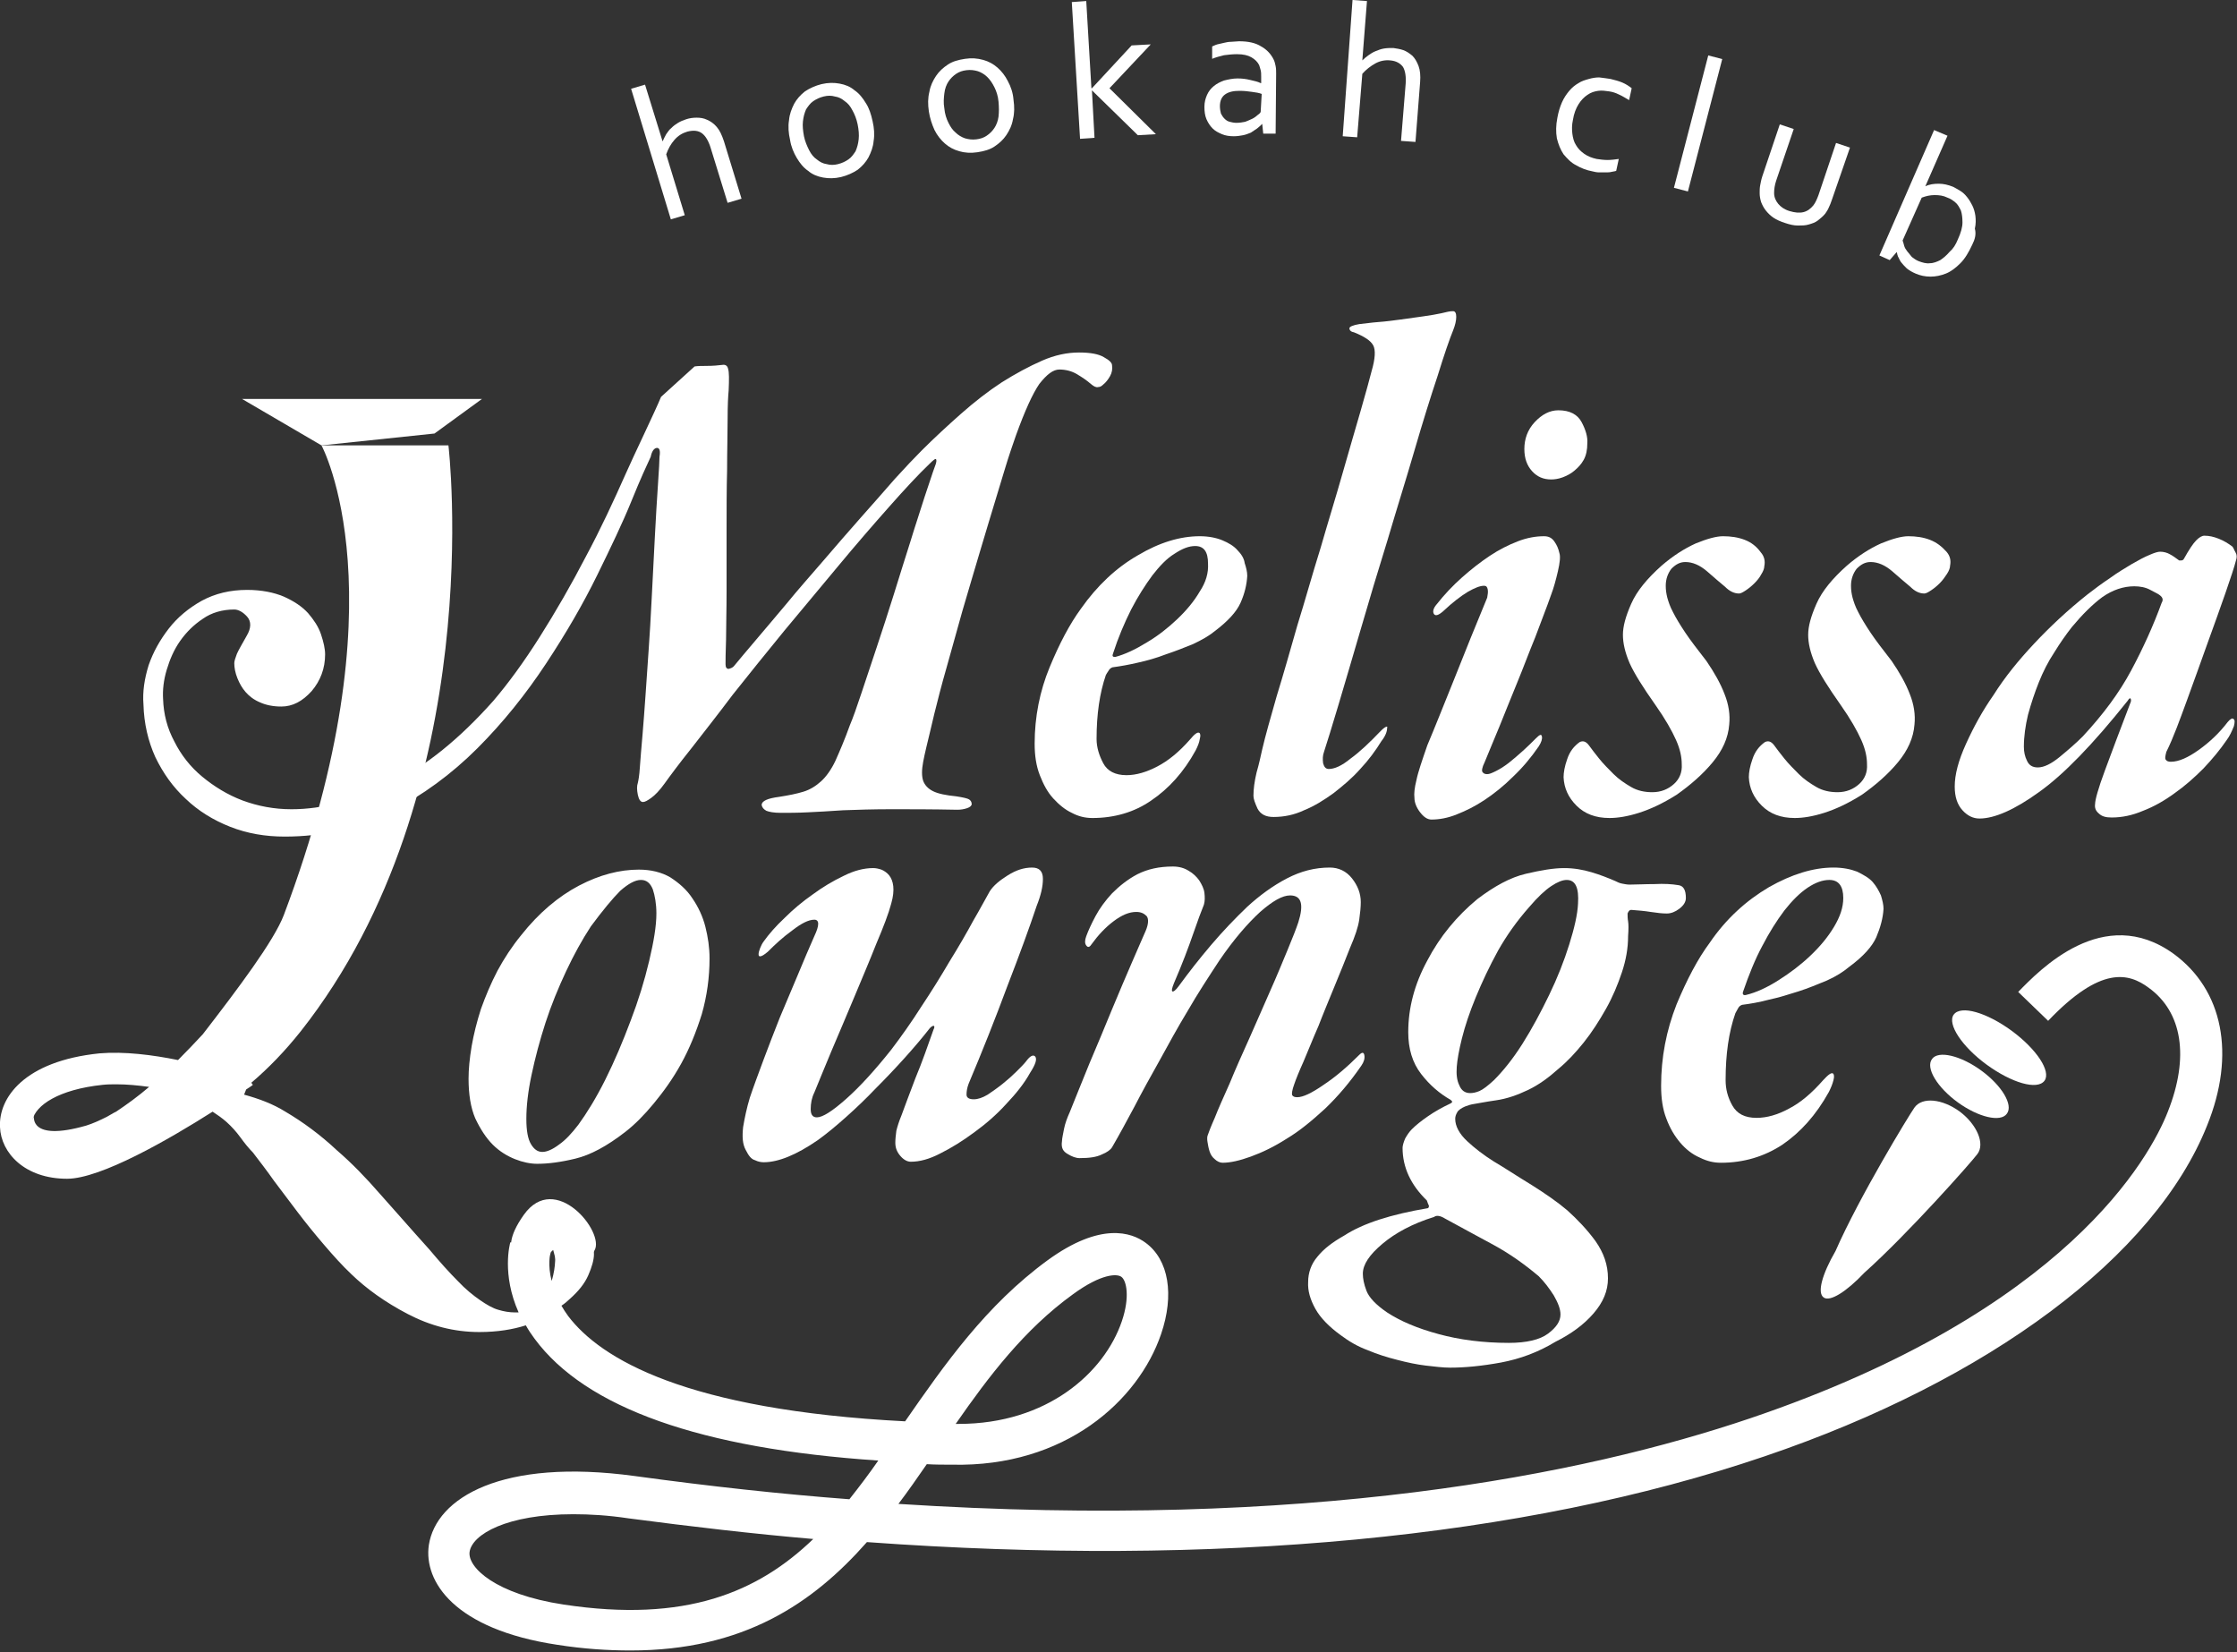
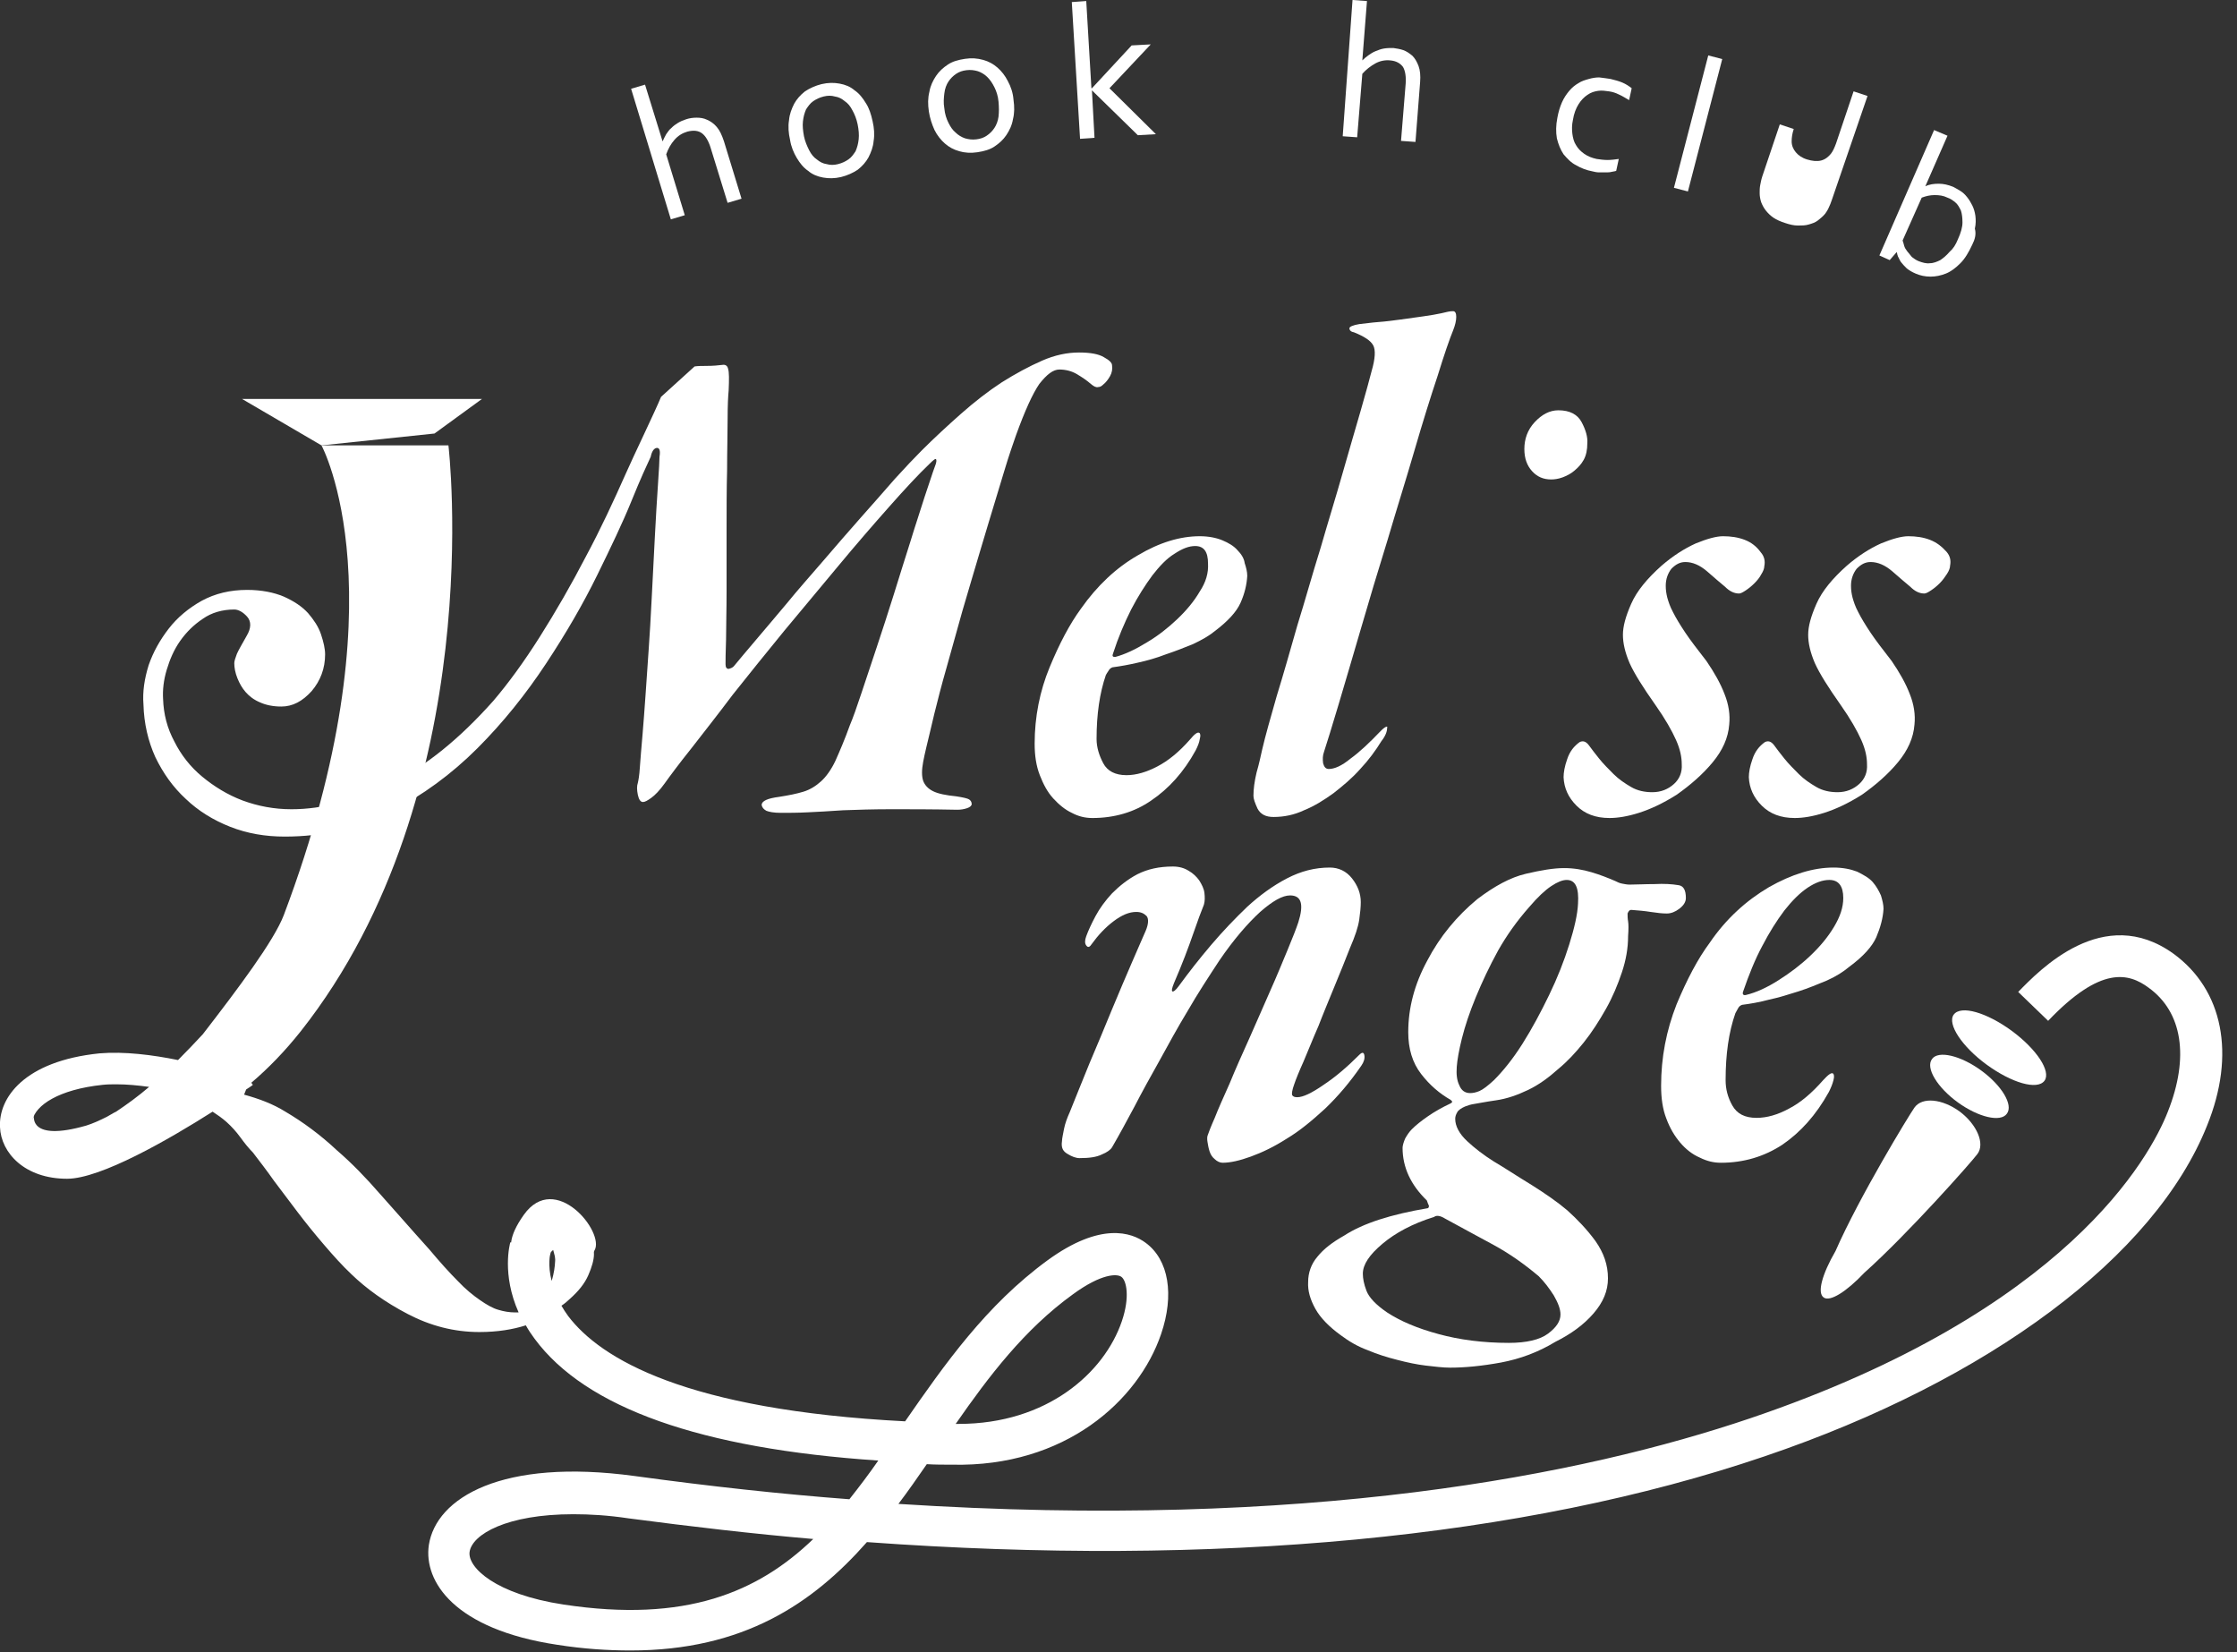
<svg xmlns="http://www.w3.org/2000/svg" id="Слой_1" x="0px" y="0px" viewBox="0 0 433.5 320.1" style="enable-background:new 0 0 433.5 320.1;" xml:space="preserve">
  <rect x="0" y="0" width="433.5" height="320.1" fill="#333333" stroke="none" />
  <style type="text/css"> .st0{fill:#FFFFFF;} </style>
  <g>
    <path class="st0" d="M128.4,27.4L128.4,27.4c0.2-0.5,0.5-1,0.7-1.4c0.3-0.4,0.6-0.9,1-1.2c0.4-0.4,0.8-0.7,1.3-1 c0.5-0.3,1-0.5,1.6-0.7c0.6-0.2,1.3-0.3,2-0.3c0.7,0,1.4,0.1,2,0.4c0.7,0.3,1.3,0.7,1.9,1.4c0.6,0.7,1,1.6,1.4,2.8l3.4,11.1 l-2.7,0.8l-3.3-10.7c-0.4-1.3-1-2.3-1.7-2.8c-0.7-0.5-1.6-0.6-2.8-0.3c-1,0.3-1.8,0.8-2.5,1.6c-0.7,0.8-1.2,1.7-1.6,2.8l3.6,11.8 l-2.7,0.8l-7.7-25.3l2.7-0.8L128.4,27.4z" />
    <path class="st0" d="M169.1,23.5c0.3,1.3,0.4,2.6,0.2,3.8c-0.1,1.2-0.5,2.2-1,3.2c-0.5,0.9-1.2,1.7-2.1,2.4c-0.9,0.6-2,1.1-3.2,1.4 c-1.3,0.3-2.4,0.3-3.5,0.1c-1.1-0.2-2.1-0.6-2.9-1.3c-0.9-0.6-1.6-1.5-2.2-2.5c-0.6-1-1.1-2.2-1.3-3.5c-0.3-1.3-0.4-2.6-0.2-3.8 c0.1-1.2,0.5-2.2,1-3.2c0.5-0.9,1.2-1.7,2.1-2.4c0.9-0.6,2-1.1,3.2-1.4c1.3-0.3,2.4-0.3,3.5-0.1c1.1,0.2,2.1,0.6,2.9,1.3 c0.9,0.6,1.6,1.5,2.2,2.5C168.4,20.9,168.8,22.1,169.1,23.5z M166.2,24.1c-0.2-1-0.6-2-1-2.7c-0.4-0.8-0.9-1.4-1.5-1.8 c-0.6-0.5-1.2-0.8-1.9-0.9c-0.7-0.2-1.4-0.2-2.2,0c-0.8,0.2-1.4,0.5-2,0.9c-0.6,0.4-1,1-1.4,1.6c-0.3,0.7-0.5,1.4-0.6,2.3 c-0.1,0.9,0,1.8,0.2,2.9c0.2,1,0.6,1.9,1,2.7c0.4,0.8,0.9,1.4,1.5,1.8c0.6,0.5,1.2,0.8,1.9,0.9c0.7,0.2,1.4,0.2,2.2,0 c0.8-0.2,1.4-0.5,2-0.9c0.6-0.4,1-1,1.4-1.6c0.3-0.7,0.5-1.4,0.6-2.3C166.5,26.1,166.4,25.1,166.2,24.1z" />
    <path class="st0" d="M196.4,19.3c0.2,1.4,0.2,2.6-0.1,3.8c-0.2,1.2-0.7,2.2-1.3,3.1c-0.6,0.9-1.4,1.6-2.3,2.2 c-0.9,0.6-2,0.9-3.3,1.1c-1.3,0.2-2.5,0.1-3.5-0.2c-1.1-0.3-2-0.8-2.8-1.5c-0.8-0.7-1.5-1.6-2-2.6c-0.5-1.1-0.9-2.3-1.1-3.6 c-0.2-1.4-0.2-2.6,0.1-3.8c0.2-1.2,0.7-2.2,1.3-3.1c0.6-0.9,1.4-1.6,2.3-2.2c0.9-0.6,2-0.9,3.3-1.1c1.3-0.2,2.4-0.1,3.5,0.2 c1.1,0.3,2,0.8,2.8,1.5c0.8,0.7,1.5,1.6,2,2.6C195.9,16.8,196.3,18,196.4,19.3z M193.5,19.7c-0.1-1.1-0.4-2-0.8-2.8 c-0.4-0.8-0.8-1.4-1.4-2c-0.5-0.5-1.2-0.9-1.8-1.1c-0.7-0.2-1.4-0.3-2.2-0.2c-0.8,0.1-1.4,0.3-2,0.7c-0.6,0.4-1.1,0.9-1.5,1.5 c-0.4,0.6-0.7,1.4-0.8,2.3c-0.1,0.9-0.2,1.8,0,2.9c0.1,1.1,0.4,2,0.8,2.8c0.4,0.8,0.8,1.4,1.4,1.9c0.5,0.5,1.2,0.9,1.8,1.1 c0.7,0.2,1.4,0.3,2.2,0.2c0.8-0.1,1.4-0.3,2-0.7c0.6-0.4,1.1-0.9,1.5-1.5c0.4-0.6,0.7-1.4,0.8-2.2 C193.6,21.7,193.6,20.8,193.5,19.7z" />
    <polygon class="st0" points="219.3,8.8 223,8.6 215,17.1 224,26 220.5,26.2 211.6,17.5 211.6,17.5 212.1,26.7 209.3,26.9 207.7,0.4 210.5,0.2 211.5,17.1 211.6,17.1 " />
-     <path class="st0" d="M244.6,24L244.6,24c-0.3,0.3-0.6,0.6-1,0.9c-0.4,0.3-0.8,0.5-1.2,0.8c-0.5,0.2-1,0.4-1.5,0.5 c-0.6,0.1-1.1,0.2-1.8,0.2c-0.8,0-1.6-0.1-2.3-0.4c-0.7-0.3-1.3-0.6-1.8-1.1c-0.5-0.5-0.9-1.1-1.2-1.8c-0.3-0.7-0.4-1.5-0.4-2.4 c0-0.9,0.2-1.6,0.5-2.3c0.3-0.7,0.8-1.3,1.3-1.7c0.6-0.5,1.2-0.8,2-1.1c0.8-0.2,1.7-0.4,2.6-0.4c0.9,0,1.7,0.1,2.5,0.3 c0.8,0.2,1.4,0.3,2,0.6l0.1,0l0-1.2c0-0.5,0-0.9-0.1-1.3c-0.1-0.4-0.2-0.7-0.3-1c-0.3-0.6-0.8-1.1-1.5-1.5 c-0.7-0.4-1.6-0.6-2.8-0.6c-0.9,0-1.7,0.1-2.5,0.2c-0.8,0.2-1.6,0.4-2.3,0.7l0-2.4c0.3-0.1,0.6-0.3,1-0.4c0.4-0.1,0.8-0.2,1.3-0.3 c0.4-0.1,0.9-0.2,1.4-0.2c0.5,0,1-0.1,1.5-0.1c1.8,0,3.2,0.3,4.3,1c1.1,0.6,1.9,1.5,2.4,2.5c0.2,0.4,0.3,0.8,0.4,1.3 c0.1,0.5,0.1,1,0.1,1.5l-0.1,11.6l-2.4,0L244.6,24z M244.5,18.2c-0.5-0.2-1.1-0.3-1.9-0.4c-0.7-0.1-1.5-0.2-2.4-0.2 c-1.2,0-2.1,0.2-2.8,0.7c-0.7,0.5-1,1.3-1,2.3c0,0.5,0.1,1,0.2,1.4c0.2,0.4,0.4,0.7,0.7,1c0.3,0.3,0.6,0.5,1,0.6 c0.4,0.1,0.8,0.2,1.3,0.2c0.6,0,1.2-0.1,1.7-0.2c0.5-0.2,1-0.4,1.4-0.6c0.4-0.2,0.8-0.5,1-0.7c0.3-0.2,0.5-0.4,0.6-0.6L244.5,18.2z " />
    <path class="st0" d="M264,11.7L264,11.7c0.4-0.4,0.8-0.7,1.2-1c0.4-0.3,0.9-0.6,1.4-0.8c0.5-0.2,1-0.4,1.6-0.5 c0.6-0.1,1.2-0.1,1.8-0.1c0.7,0.1,1.3,0.2,1.9,0.4c0.6,0.2,1.2,0.6,1.8,1.1c0.5,0.5,0.9,1.2,1.2,2c0.3,0.8,0.4,1.9,0.3,3.1 l-0.9,11.6l-2.8-0.2l0.9-11.1c0.1-1.4-0.1-2.5-0.5-3.2c-0.5-0.7-1.3-1.2-2.5-1.3c-1-0.1-2,0.1-2.9,0.6c-0.9,0.5-1.8,1.2-2.5,2 l-1,12.3l-2.8-0.2L262.1,0l2.8,0.2L264,11.7z" />
    <path class="st0" d="M312.1,15.3c0.8,0.2,1.6,0.4,2.3,0.7c0.7,0.3,1.3,0.7,1.8,1.1l-0.5,2.3c-0.7-0.4-1.3-0.8-2-1.1 c-0.6-0.3-1.2-0.5-1.9-0.6c-0.7-0.1-1.4-0.2-2.1-0.1c-0.7,0.1-1.4,0.3-2.1,0.8c-0.6,0.4-1.2,1-1.7,1.8c-0.5,0.8-0.9,1.8-1.1,3.1 c-0.2,0.9-0.2,1.8-0.1,2.6c0.1,0.8,0.3,1.6,0.7,2.2c0.4,0.7,0.9,1.2,1.6,1.7c0.7,0.5,1.5,0.8,2.4,1c0.7,0.1,1.4,0.2,2.1,0.2 c0.7,0,1.5-0.1,2.2-0.2l-0.5,2.3c-0.2,0.1-0.5,0.1-0.9,0.2c-0.4,0.1-0.7,0.1-1.1,0.1c-0.4,0-0.8,0-1.3,0s-0.9-0.1-1.3-0.2 c-1.1-0.2-2.2-0.6-3.2-1.2c-1-0.5-1.7-1.3-2.4-2.1c-0.6-0.9-1-1.9-1.3-3.1c-0.2-1.2-0.2-2.5,0.1-4c0.2-1.1,0.5-2.1,0.9-3 c0.4-0.9,0.9-1.6,1.4-2.2c0.5-0.6,1.1-1.1,1.8-1.5c0.6-0.4,1.3-0.6,2-0.8c0.7-0.2,1.4-0.3,2-0.3C310.8,15.1,311.4,15.2,312.1,15.3z " />
    <rect x="315.9" y="22.5" transform="matrix(0.251 -0.968 0.968 0.251 223.314 336.536)" class="st0" width="26.5" height="2.8" />
-     <path class="st0" d="M345.9,43.2c-0.9-0.3-1.6-0.6-2.2-1c-0.6-0.4-1.1-0.9-1.5-1.4c-0.4-0.5-0.7-1.1-0.9-1.6 c-0.2-0.6-0.3-1.2-0.3-1.8c0-0.5,0-1,0.1-1.5c0.1-0.5,0.2-1.1,0.4-1.7l3.4-10.1l2.7,0.9L344.2,35c-0.3,0.9-0.4,1.7-0.4,2.4 c0,0.8,0.3,1.5,0.8,2.1c0.5,0.6,1.2,1.1,2.2,1.4c1,0.3,1.9,0.4,2.7,0.2c0.8-0.2,1.4-0.7,1.9-1.3c0.4-0.5,0.7-1.2,1-2l3.4-10.1 l2.7,0.9L355,38.7c-0.2,0.6-0.4,1.1-0.6,1.5c-0.2,0.5-0.5,0.9-0.7,1.2c-0.4,0.5-0.9,0.9-1.4,1.3c-0.5,0.4-1.1,0.6-1.8,0.8 c-0.6,0.2-1.4,0.2-2.1,0.2C347.6,43.7,346.8,43.5,345.9,43.2z" />
+     <path class="st0" d="M345.9,43.2c-0.9-0.3-1.6-0.6-2.2-1c-0.6-0.4-1.1-0.9-1.5-1.4c-0.4-0.5-0.7-1.1-0.9-1.6 c-0.2-0.6-0.3-1.2-0.3-1.8c0-0.5,0-1,0.1-1.5c0.1-0.5,0.2-1.1,0.4-1.7l3.4-10.1l2.7,0.9c-0.3,0.9-0.4,1.7-0.4,2.4 c0,0.8,0.3,1.5,0.8,2.1c0.5,0.6,1.2,1.1,2.2,1.4c1,0.3,1.9,0.4,2.7,0.2c0.8-0.2,1.4-0.7,1.9-1.3c0.4-0.5,0.7-1.2,1-2l3.4-10.1 l2.7,0.9L355,38.7c-0.2,0.6-0.4,1.1-0.6,1.5c-0.2,0.5-0.5,0.9-0.7,1.2c-0.4,0.5-0.9,0.9-1.4,1.3c-0.5,0.4-1.1,0.6-1.8,0.8 c-0.6,0.2-1.4,0.2-2.1,0.2C347.6,43.7,346.8,43.5,345.9,43.2z" />
    <path class="st0" d="M382.2,47.4c-0.7,1.5-1.4,2.7-2.3,3.6c-0.9,0.9-1.8,1.6-2.8,2c-1,0.4-2,0.6-3,0.6c-1,0-2-0.2-2.9-0.6 c-0.7-0.3-1.2-0.6-1.7-1c-0.4-0.4-0.8-0.8-1.1-1.2c-0.3-0.4-0.4-0.8-0.6-1.1c-0.1-0.3-0.2-0.6-0.2-0.8l-0.1,0l-1.3,1.5l-2-0.9 l10.6-24.3l2.6,1.1l-4.3,9.8l0,0c0.8-0.4,1.7-0.5,2.6-0.5c0.9,0,1.8,0.2,2.8,0.6c0.4,0.2,0.9,0.5,1.4,0.8c0.5,0.3,0.9,0.7,1.3,1.2 c0.4,0.5,0.7,1,1,1.6c0.3,0.6,0.5,1.3,0.6,2c0.1,0.8,0.1,1.6-0.1,2.5C383,45.4,382.7,46.4,382.2,47.4z M379.4,46.4 c0.6-1.3,0.9-2.4,0.9-3.3c0-0.9-0.1-1.7-0.3-2.3c-0.3-0.6-0.6-1.2-1.1-1.6c-0.5-0.4-0.9-0.7-1.5-0.9c-0.8-0.4-1.6-0.5-2.5-0.5 c-0.9,0-1.7,0.2-2.5,0.5l-3.7,8.3c0.1,0.3,0.2,0.6,0.3,1c0.1,0.4,0.3,0.7,0.6,1.1c0.3,0.4,0.6,0.7,0.9,1.1c0.4,0.3,0.8,0.6,1.3,0.8 c0.8,0.3,1.5,0.5,2.2,0.4c0.7,0,1.4-0.3,2-0.6c0.6-0.4,1.2-0.9,1.8-1.6C378.5,48.2,379,47.4,379.4,46.4z" />
    <path class="st0" d="M102.5,244.8c0,0-7.1-0.8-1-9.4c6.1-8.6,15.8,3.4,13.7,6.9c-2.1,3.5-7.5,1.8-7.5,1.8l-0.5-1.9 c-1.6,1-0.7,5.2-0.7,5.2L102.5,244.8z" />
    <path class="st0" d="M267.6,141.6c-2.2,2.3-4.1,4.1-5.9,5.4c-1.7,1.4-3.1,2-4.2,2c-0.6,0-0.9-0.4-1.1-1.1c-0.1-0.8-0.1-1.5,0.2-2.3 c0.6-1.8,1.5-4.8,2.8-9.1c1.3-4.3,2.7-9.2,4.3-14.6c1.6-5.5,3.3-11.2,5.2-17.3c1.8-6.1,3.6-11.8,5.2-17.3 c1.6-5.5,3.1-10.3,4.5-14.5c1.3-4.2,2.3-7.1,3-8.8c0.4-1,0.6-1.9,0.6-2.6c0-0.7-0.2-1.1-0.6-1.1c-0.3,0-0.6,0-1,0.1 c-0.4,0.1-0.8,0.2-1.3,0.3c-0.9,0.2-2.1,0.4-3.5,0.6c-1.4,0.2-2.8,0.4-4.3,0.6c-1.5,0.2-3,0.4-4.4,0.5c-1.4,0.1-2.6,0.3-3.7,0.4 c-1.2,0.2-1.9,0.5-1.9,0.8c0,0.4,0.3,0.7,0.9,0.8c2,0.8,3.2,1.6,3.7,2.5c0.5,0.9,0.4,2.6-0.3,5c-0.4,1.6-1.1,4.1-2.1,7.6 c-1,3.5-2.2,7.5-3.5,12.1c-1.3,4.6-2.8,9.4-4.3,14.6c-1.6,5.1-3,10.2-4.5,15c-1.4,4.9-2.7,9.5-4,13.7c-1.2,4.2-2.2,7.7-2.8,10.3 c-0.3,1.3-0.6,2.8-1.1,4.5c-0.4,1.7-0.6,3.2-0.6,4.5c0,0.6,0.3,1.4,0.8,2.5c0.6,1.1,1.6,1.6,3.1,1.6c2,0,4-0.4,5.9-1.3 c2-0.8,3.9-2,5.7-3.3c1.8-1.4,3.6-2.9,5.2-4.7c1.6-1.7,3-3.6,4.1-5.4c0.8-1,1.1-1.9,1.1-2.5C269,140.6,268.5,140.7,267.6,141.6z" />
    <path class="st0" d="M239.8,106.6c-0.7-0.8-1.7-1.4-2.9-1.9s-2.7-0.8-4.4-0.8c-3.8,0-7.8,1.2-12,3.7c-4.2,2.4-7.9,5.9-11,10.3 c-2.2,3-4.2,6.8-6.1,11.4c-1.9,4.6-2.9,9.6-2.9,14.8c0,2.3,0.3,4.3,1,6.1c0.7,1.8,1.5,3.3,2.6,4.5c1.1,1.2,2.3,2.2,3.6,2.8 c1.3,0.7,2.6,1,4,1c4.2,0,8.1-1.1,11.4-3.4c3.4-2.3,6.3-5.5,8.6-9.7c0.4-0.8,0.7-1.5,0.8-2.2c0.2-0.7,0.1-1.1-0.1-1.2 c-0.3-0.2-0.9,0.2-1.8,1.3c-2.1,2.4-4.2,4.1-6.3,5.2c-2.1,1.1-4.1,1.7-6,1.7c-2.2,0-3.7-0.8-4.5-2.3c-0.8-1.5-1.3-3.1-1.3-4.7 c0-4.8,0.6-8.9,1.8-12.4c0.1-0.2,0.3-0.5,0.5-0.8c0.2-0.4,0.5-0.6,0.8-0.7c1.5-0.2,3.2-0.5,4.9-0.9c1.8-0.4,3.6-0.9,5.4-1.6 c1.8-0.6,3.6-1.3,5.3-2c1.7-0.8,3.1-1.6,4.2-2.5c2.5-1.9,4.2-3.7,5-5.5c0.8-1.8,1.2-3.5,1.3-5.2c0-0.8-0.2-1.6-0.5-2.5 C241.1,108.2,240.5,107.3,239.8,106.6z M232.5,114.6c-1.1,1.9-2.6,3.7-4.4,5.4c-1.8,1.7-3.7,3.2-5.9,4.5c-2.1,1.3-4.2,2.3-6.1,2.8 c-0.5,0-0.6-0.2-0.4-0.7c1-3.1,2.2-5.9,3.5-8.5c1.3-2.5,2.7-4.7,4.1-6.6c1.4-1.8,2.8-3.3,4.3-4.2c1.5-1,2.8-1.5,4-1.5 c1.7,0,2.5,1.1,2.5,3.4C234.2,111,233.7,112.8,232.5,114.6z" />
    <path class="st0" d="M205.3,71.6c1.2,0,2.4,0.3,3.4,0.9c1,0.6,1.9,1.2,2.7,1.9c0.6,0.5,1,0.7,1.4,0.6c0.4,0,0.7-0.2,1-0.5 c0.5-0.4,0.9-0.9,1.3-1.6c0.4-0.7,0.5-1.4,0.4-2.1c0-0.5-0.5-1-1.6-1.6c-1-0.6-2.6-0.9-4.8-0.9c-2.3,0-4.7,0.5-7.2,1.6 c-2.5,1.1-5.1,2.5-7.8,4.2c-2.6,1.7-5.3,3.8-7.9,6.1c-2.6,2.3-5.2,4.7-7.6,7.1c-1.4,1.4-3.1,3.2-5.2,5.5c-2,2.3-4.2,4.8-6.6,7.5 c-2.4,2.7-4.8,5.5-7.3,8.4c-2.5,2.9-4.9,5.6-7.1,8.3c-2.2,2.6-4.2,5-6,7.1c-1.8,2.1-3.2,3.8-4.2,5c-0.3,0.3-0.6,0.4-1,0.5 c-0.4,0-0.6-0.3-0.6-0.9c0-0.6,0-2.2,0.1-4.8c0-2.6,0.1-5.7,0.1-9.3v-11.7c0-4.1,0-8.1,0.1-11.8c0-3.7,0.1-7,0.1-9.8 c0-2.8,0.1-4.6,0.2-5.6c0.1-2.2,0.1-3.6-0.1-4.2c-0.1-0.6-0.5-0.9-1.1-0.8c-0.8,0.1-1.8,0.2-3.3,0.2c-0.7,0-1.4,0-2.1,0.1l-6.5,5.9 c-1.1,2.7-5.4,11.6-6.8,14.8c-2.4,5.4-4.9,10.8-7.8,16.2c-2.8,5.4-5.8,10.6-8.9,15.5c-3.1,4.9-6.1,9-9,12.4 c-6.5,7.3-13.1,12.7-19.9,16c-6.8,3.3-13.2,5-19.2,5c-3.4,0-6.5-0.6-9.5-1.7c-2.9-1.1-5.5-2.7-7.8-4.6c-2.3-1.9-4.1-4.2-5.4-6.8 c-1.4-2.6-2.1-5.3-2.2-8.3c-0.1-1.7,0.1-3.6,0.7-5.6c0.6-2,1.4-3.9,2.6-5.6c1.2-1.7,2.6-3.1,4.4-4.3c1.7-1.2,3.8-1.8,6.1-1.8 c0.8,0,1.7,0.5,2.5,1.4c0.8,0.9,0.8,2.2-0.1,3.7c-0.9,1.6-1.6,2.8-1.9,3.5c-0.3,0.8-0.5,1.4-0.5,1.8c0,0.9,0.2,1.9,0.6,2.9 c0.4,1,0.9,1.9,1.6,2.7c0.7,0.8,1.6,1.5,2.8,2c1.1,0.5,2.5,0.8,4.1,0.8c2.2,0,4.1-1,5.9-3c1.7-2,2.6-4.4,2.6-7.1 c0-1.1-0.3-2.4-0.8-3.9c-0.5-1.5-1.4-2.8-2.5-4.1c-1.2-1.3-2.7-2.3-4.7-3.2c-1.9-0.8-4.3-1.3-7.1-1.3c-3.3,0-6.2,0.7-8.8,2.1 c-2.5,1.4-4.7,3.2-6.4,5.4c-1.7,2.2-3,4.5-3.9,7.1c-0.8,2.6-1.2,5.1-1,7.6c0.1,3.7,0.9,7.1,2.3,10.2c1.5,3.1,3.4,5.8,5.9,8.1 c2.4,2.3,5.3,4.1,8.6,5.4c3.3,1.3,6.8,1.9,10.6,1.9c7.4,0,14.3-1.6,20.5-4.8c6.2-3.2,11.8-7.3,16.8-12.3c5-5,9.4-10.5,13.3-16.4 c3.9-5.9,7.2-11.6,9.9-17.1c2.7-5.5,5-10.3,6.7-14.5c1.7-4.2,3-7,3.7-8.5c0.2-1,0.6-1.6,1.1-1.7c0.6-0.1,0.8,0.5,0.6,1.7 c0,0.7-0.1,2.4-0.3,5.4c-0.2,2.9-0.4,6.3-0.6,10.1c-0.2,3.8-0.4,7.7-0.6,11.7c-0.2,4-0.4,7.4-0.6,10.2c-0.2,2.9-0.4,5.8-0.6,8.7 c-0.2,2.9-0.4,5.5-0.6,7.9c-0.2,2.4-0.4,4.5-0.5,6.1c-0.1,1.7-0.3,2.7-0.4,3.1c-0.2,0.6-0.2,1.3,0,2.3c0.2,0.9,0.5,1.4,1,1.4 c0.4,0,0.9-0.3,1.6-0.8c0.7-0.5,1.6-1.4,2.6-2.8c1-1.4,2.7-3.7,5.1-6.7c2.4-3.1,5.1-6.5,8.1-10.5c3.1-3.9,6.4-8,10-12.4 c3.6-4.3,7.1-8.5,10.5-12.6c3.4-4.1,6.7-7.9,9.8-11.4c3.1-3.5,5.7-6.3,7.8-8.3c0.8-0.8,1.2-1.1,1.3-0.9c0.1,0.1,0.1,0.6-0.2,1.3 c-0.5,1.3-1.1,3.3-2,5.9c-0.8,2.6-1.8,5.5-2.8,8.8c-1,3.2-2.1,6.6-3.2,10.2c-1.1,3.5-2.2,6.9-3.3,10.2c-1.1,3.3-2.1,6.3-3,9 c-0.9,2.7-1.6,4.7-2.2,6.1c-1,2.8-2,5.1-2.8,6.9c-0.8,1.7-1.8,3.1-2.8,4c-1,0.9-2.1,1.6-3.4,2c-1.3,0.4-2.8,0.7-4.7,1 c-2.3,0.3-3.4,0.8-3.4,1.6c0.1,0.5,0.4,0.8,0.9,1.1c0.5,0.2,1.4,0.4,2.8,0.4c1.5,0,3.2,0,5.2-0.1c1.9-0.1,4.2-0.2,6.9-0.4 c2.7-0.1,5.8-0.2,9.4-0.2c3.6,0,7.8,0,12.7,0.1c0.7,0,1.3-0.1,1.9-0.3c0.6-0.2,0.9-0.5,0.9-0.8c0-0.4-0.2-0.7-0.5-0.9 c-0.3-0.2-1.2-0.4-2.5-0.6c-2-0.2-3.5-0.5-4.5-1c-1-0.5-1.6-1.2-1.9-2c-0.3-0.9-0.3-2.1,0-3.7c0.3-1.6,0.8-3.6,1.4-6.1 c0.4-1.8,1-4.2,1.8-7.3c0.8-3.1,1.8-6.4,2.8-10.1c1-3.7,2.1-7.5,3.3-11.5c1.2-4,2.3-7.8,3.4-11.4c1.1-3.6,2.1-6.9,3-9.9 c0.9-3,1.7-5.3,2.3-7c1.7-4.7,3.2-8,4.5-9.9C202.9,72.5,204.1,71.6,205.3,71.6z" />
    <path class="st0" d="M306.9,89.1c0.5-0.9,0.7-2,0.7-3.2c0.1-1.2-0.3-2.6-1.1-4.1c-0.8-1.5-2.3-2.3-4.5-2.3c-1.7,0-3.2,0.8-4.6,2.3 c-1.4,1.5-2,3.3-2,5.2c0,1.8,0.5,3.2,1.5,4.3s2.2,1.6,3.7,1.6c0.6,0,1.4-0.1,2.2-0.4c0.8-0.3,1.6-0.7,2.3-1.3S306.4,90,306.9,89.1z " />
-     <path class="st0" d="M423.8,135.7c1.4-3.8,2.7-7.5,4-11.1c1.3-3.6,2.5-6.9,3.5-9.8c1-2.9,1.7-5,2-6.2c0.2-0.6,0.2-1.1-0.1-1.6 s-0.4-0.9-0.6-1.1c-0.8-0.6-1.6-1.1-2.6-1.5c-1-0.4-1.9-0.6-2.8-0.6c-0.5,0-1,0.3-1.6,0.9c-0.6,0.6-1.4,1.8-2.4,3.6 c-0.1,0.2-0.3,0.3-0.6,0.3h-0.3c-0.7-0.5-1.2-0.9-1.8-1.2c-0.5-0.3-1.2-0.5-1.9-0.5c-0.4,0-1.1,0.2-2,0.6c-1,0.4-2.1,1-3.5,1.8 c-1.3,0.8-2.7,1.6-4.2,2.7c-1.5,1-3,2.1-4.4,3.2c-3.9,3.1-7.3,6.3-10.3,9.5c-3,3.2-5.7,6.5-7.9,10c-2.1,3-3.8,6.1-5.3,9.4 c-1.5,3.3-2.2,6-2.2,8.3c0,2,0.5,3.5,1.5,4.6c1,1.1,2.1,1.6,3.3,1.6c2.9,0,6.8-1.7,11.5-5.1c4.8-3.4,10.5-9.3,17.2-17.7 c0.3-0.5,0.5-0.6,0.6-0.4c0.1,0.2,0.1,0.5-0.1,0.9c-2,5.2-3.6,9.5-4.9,13c-1.3,3.5-1.9,5.7-1.9,6.5c-0.1,0.7,0.1,1.3,0.7,1.8 c0.6,0.6,1.4,0.8,2.5,0.8c2,0,4-0.4,6.1-1.3c2.1-0.8,4.2-2,6.1-3.4c2-1.4,3.8-3,5.6-4.8c1.7-1.8,3.2-3.6,4.5-5.5 c0.6-0.8,1-1.7,1.4-2.7c0.2-0.8,0.2-1.2-0.1-1.4c-0.2-0.2-0.6,0-1.1,0.6c-1.6,2.1-3.5,3.9-5.6,5.4c-2.1,1.5-3.9,2.3-5.4,2.3 c-0.5,0-0.8-0.1-1-0.4c-0.2-0.2-0.1-0.7,0.1-1.5C421.2,142.9,422.4,139.5,423.8,135.7z M418.9,116.8c-1.6,4.4-3.6,8.8-5.9,13.1 c-2.3,4.3-5.4,8.5-9.4,12.8c-1.3,1.3-2.8,2.6-4.5,4c-1.6,1.3-3,2-4.2,2c-1,0-1.7-0.4-2.1-1.3c-0.4-0.8-0.6-1.7-0.6-2.7 c0-2,0.3-4.1,0.8-6.2c0.6-2.2,1.3-4.3,2.1-6.3c0.8-2,1.8-4,3-5.8c1.1-1.8,2.3-3.5,3.4-4.9c2-2.4,4-4.4,5.9-5.8 c2-1.4,4.1-2.1,6.2-2.1c1.1,0,2.2,0.2,3.1,0.7c0.9,0.5,1.6,0.8,1.8,1C419.2,115.8,419.2,116.3,418.9,116.8z" />
    <path class="st0" d="M374,104.6c-1.3-0.5-2.7-0.7-4.2-0.7c-1.3,0-3.1,0.5-5.3,1.4c-2.2,1-4.4,2.4-6.6,4.3c-2.8,2.5-4.8,4.9-5.9,7.4 c-1.1,2.5-1.6,4.4-1.6,6c0,1.6,0.4,3.4,1.3,5.5c0.9,2,2.6,4.7,5,8.1c1.9,2.7,3.2,5,4,6.8c0.8,1.8,1.1,3.3,1.1,4.7 c0.1,1.5-0.4,2.8-1.5,3.8c-1.1,1-2.5,1.6-4.2,1.6c-1.5,0-2.9-0.3-4.1-1c-1.2-0.7-2.4-1.5-3.4-2.5c-1-1-2-2-2.8-3 c-0.8-1-1.5-1.9-2-2.6c-0.6-0.8-1.2-0.9-1.8-0.6c-1.1,0.8-1.9,1.8-2.4,3.3c-0.5,1.4-0.7,2.6-0.7,3.5c0.1,2.1,0.9,3.9,2.5,5.5 c1.6,1.6,3.7,2.4,6.4,2.4c1.6,0,3.5-0.3,5.7-1c2.2-0.7,4.6-1.8,7.3-3.5c2.7-1.9,5.1-4,7-6.3c1.9-2.3,3-4.7,3.2-7.3 c0.2-1.9-0.1-3.9-0.9-5.9c-0.8-2.1-2-4.2-3.5-6.4c-1.7-2.2-3.1-4-4.1-5.5c-1-1.5-1.8-2.8-2.4-4c-0.6-1.1-0.9-2.1-1.1-2.8 c-0.2-0.8-0.3-1.5-0.3-2.3c0-1.3,0.4-2.4,1.1-3.3c0.8-0.8,1.6-1.3,2.7-1.3c1.4,0,2.8,0.6,4.2,1.8c1.4,1.2,2.5,2.2,3.5,3 c0.8,0.8,1.7,1.3,2.7,1.3c0.3,0,0.7-0.2,1.3-0.6c0.6-0.4,1.1-0.8,1.7-1.4c0.6-0.6,1-1.2,1.4-1.8c0.4-0.6,0.6-1.2,0.6-1.6 c0.2-1,0-1.9-0.7-2.7C376.3,105.9,375.3,105.1,374,104.6z" />
    <path class="st0" d="M341.3,111.3c0.4-0.6,0.6-1.2,0.6-1.6c0.2-1,0-1.9-0.7-2.7c-0.8-1.1-1.8-1.9-3.1-2.4c-1.3-0.5-2.7-0.7-4.2-0.7 c-1.3,0-3.1,0.5-5.3,1.4c-2.2,1-4.4,2.4-6.6,4.3c-2.8,2.5-4.8,4.9-5.9,7.4c-1.1,2.5-1.6,4.4-1.6,6c0,1.6,0.4,3.4,1.3,5.5 c0.9,2,2.6,4.7,5,8.1c1.9,2.7,3.2,5,4,6.8c0.8,1.8,1.1,3.3,1.1,4.7c0.1,1.5-0.4,2.8-1.5,3.8c-1.1,1-2.5,1.6-4.2,1.6 c-1.5,0-2.9-0.3-4.1-1c-1.2-0.7-2.4-1.5-3.4-2.5s-2-2-2.8-3c-0.8-1-1.5-1.9-2-2.6c-0.6-0.8-1.2-0.9-1.8-0.6 c-1.1,0.8-1.9,1.8-2.4,3.3c-0.5,1.4-0.7,2.6-0.7,3.5c0.1,2.1,0.9,3.9,2.5,5.5c1.6,1.6,3.7,2.4,6.4,2.4c1.6,0,3.5-0.3,5.7-1 c2.2-0.7,4.6-1.8,7.3-3.5c2.7-1.9,5.1-4,7-6.3c1.9-2.3,3-4.7,3.2-7.3c0.2-1.9-0.1-3.9-0.9-5.9c-0.8-2.1-2-4.2-3.5-6.4 c-1.7-2.2-3.1-4-4.1-5.5c-1-1.5-1.8-2.8-2.4-4c-0.6-1.1-0.9-2.1-1.1-2.8c-0.2-0.8-0.3-1.5-0.3-2.3c0-1.3,0.4-2.4,1.1-3.3 c0.8-0.8,1.6-1.3,2.7-1.3c1.4,0,2.8,0.6,4.2,1.8c1.4,1.2,2.5,2.2,3.5,3c0.8,0.8,1.7,1.3,2.7,1.3c0.3,0,0.7-0.2,1.3-0.6 c0.6-0.4,1.1-0.8,1.7-1.4C340.5,112.5,341,111.9,341.3,111.3z" />
-     <path class="st0" d="M301.2,104.9c-0.5-0.7-1.1-1-2-1c-1.6,0-3.3,0.3-5.1,1c-1.8,0.7-3.6,1.6-5.4,2.8c-1.8,1.2-3.6,2.6-5.4,4.2 c-1.8,1.6-3.4,3.3-4.9,5.2c-0.7,0.8-0.8,1.5-0.5,1.9c0.3,0.4,0.9,0.2,1.8-0.6c1.8-1.7,3.4-2.9,4.7-3.7c1.4-0.8,2.4-1.2,3.2-1.2 c0.4,0,0.6,0.2,0.7,0.7c0.1,0.5,0,1-0.1,1.6c-2.2,5.3-4.3,10.5-6.4,15.8c-2.1,5.2-3.8,9.5-5.2,12.8c-1,2.9-1.8,5.2-2.1,6.7 c-0.4,1.6-0.5,2.7-0.4,3.5c0,0.9,0.4,1.9,1.1,2.8c0.7,0.9,1.4,1.4,2.2,1.4c1.5,0,3.2-0.3,4.9-1c1.8-0.7,3.6-1.6,5.4-2.8 c1.8-1.2,3.7-2.7,5.5-4.5c1.8-1.7,3.5-3.7,5-5.9c0.5-0.8,0.7-1.4,0.6-1.9c-0.1-0.5-0.4-0.4-1.2,0.4c-0.8,0.8-1.6,1.6-2.5,2.4 c-0.9,0.8-1.8,1.6-2.7,2.3c-0.9,0.7-1.7,1.2-2.5,1.6c-0.8,0.4-1.3,0.6-1.7,0.6c-0.4,0-0.7-0.1-0.9-0.4c-0.2-0.2-0.1-0.9,0.4-1.9 c0.8-2,1.8-4.3,2.9-7c1.1-2.7,2.2-5.5,3.4-8.4c1.2-2.9,2.3-5.9,3.5-8.8c1.1-3,2.2-5.7,3.1-8.3c0.5-1.3,0.9-2.8,1.3-4.5 c0.4-1.7,0.5-2.9,0.3-3.5C302,106.3,301.7,105.6,301.2,104.9z" />
    <polygon class="st0" points="84.2,84 62.3,86.3 46.9,77.3 93.4,77.3 " />
    <path class="st0" d="M321.9,210.4c0,2.4,0.3,4.5,1,6.3c0.7,1.9,1.6,3.4,2.7,4.7c1.1,1.3,2.4,2.3,3.8,2.9c1.4,0.7,2.7,1,4.1,1 c4.4,0,8.4-1.2,11.9-3.5c3.5-2.4,6.5-5.7,9-10.2c0.4-0.8,0.7-1.5,0.9-2.3c0.2-0.7,0.1-1.2-0.1-1.3c-0.3-0.2-0.9,0.2-1.9,1.3 c-2.2,2.5-4.3,4.3-6.6,5.5c-2.2,1.2-4.3,1.8-6.3,1.8c-2.3,0-3.8-0.8-4.7-2.4c-0.9-1.6-1.3-3.2-1.3-4.9c0-5,0.6-9.3,1.9-13 c0.1-0.2,0.3-0.5,0.5-0.9c0.2-0.4,0.5-0.6,0.8-0.7c1.6-0.2,3.3-0.5,5.2-1c1.9-0.4,3.8-1,5.7-1.6c1.9-0.6,3.8-1.4,5.5-2.1 c1.8-0.8,3.2-1.7,4.4-2.7c2.7-2,4.4-3.9,5.2-5.7c0.8-1.9,1.3-3.7,1.4-5.5c0-0.8-0.2-1.6-0.5-2.6c-0.4-0.9-0.9-1.8-1.6-2.6 c-0.7-0.8-1.8-1.4-3-2c-1.3-0.5-2.8-0.8-4.6-0.8c-3.9,0-8.1,1.3-12.5,3.8c-4.4,2.6-8.3,6.1-11.5,10.8c-2.3,3.1-4.4,7.1-6.4,11.9 C322.9,199.7,321.9,204.9,321.9,210.4z M337.8,192.1c1.1-3.2,2.3-6.2,3.7-8.8c1.4-2.7,2.8-4.9,4.3-6.9c1.5-1.9,3-3.4,4.5-4.4 c1.5-1,2.9-1.5,4.2-1.5c1.8,0,2.7,1.2,2.7,3.5c0,1.8-0.6,3.6-1.8,5.6c-1.2,2-2.7,3.8-4.6,5.6c-1.9,1.8-3.9,3.3-6.1,4.7 c-2.2,1.4-4.3,2.4-6.4,2.9C337.8,192.9,337.6,192.6,337.8,192.1z" />
-     <path class="st0" d="M95.5,221.8c1.3,1.3,2.8,2.2,4.3,2.8c1.5,0.6,3,0.9,4.3,0.9c2.1,0,4.5-0.3,7.4-1c2.9-0.7,6.1-2.4,9.7-5.2 c1.8-1.4,3.6-3.2,5.5-5.5c1.9-2.3,3.7-4.8,5.3-7.7c1.6-2.9,2.9-6.1,4-9.6c1-3.5,1.5-7.1,1.5-10.8c0-2.1-0.3-4.1-0.8-6.1 c-0.5-2-1.4-3.9-2.5-5.5c-1.1-1.7-2.6-3-4.3-4.1c-1.7-1-3.8-1.5-6.1-1.5c-3.7,0-7.6,1-11.6,3.1c-4,2.1-7.8,5.3-11.2,9.6 c-1.8,2.2-3.3,4.5-4.6,6.9c-1.3,2.5-2.3,4.9-3.2,7.4c-0.8,2.5-1.4,4.9-1.8,7.2c-0.4,2.4-0.6,4.5-0.6,6.3c0,3,0.4,5.6,1.3,7.7 C93.1,218.8,94.2,220.5,95.5,221.8z M103,208.3c0.7-3.3,1.6-6.7,2.7-10.1c1.1-3.4,2.5-6.8,4-10c1.5-3.2,3.1-6.1,4.8-8.7 c2.3-3.1,4.2-5.4,5.7-6.9c1.6-1.4,2.9-2.1,4-2.1c1.1,0,1.8,0.6,2.3,1.8c0.4,1.2,0.7,2.8,0.7,4.7c0,2.4-0.5,5.4-1.4,9.2 c-0.9,3.8-2.1,7.7-3.6,11.6c-1.5,4-3.1,7.8-4.9,11.4c-1.8,3.6-3.6,6.5-5.2,8.7c-1.3,1.7-2.5,3-3.8,3.9c-1.2,0.9-2.3,1.4-3.2,1.4 c-0.9,0-1.6-0.5-2.2-1.5c-0.6-1-0.9-2.6-0.9-4.9C102,214.4,102.3,211.6,103,208.3z" />
-     <path class="st0" d="M146.3,224.8c0.6,0.3,1.2,0.4,1.7,0.4c2.8,0,6.3-1.4,10.5-4.3c1.8-1.3,3.6-2.8,5.5-4.5 c1.9-1.7,3.8-3.5,5.7-5.5c1.9-1.9,3.8-3.9,5.6-5.9c1.8-2,3.5-4,4.9-5.8c0.4-0.4,0.7-0.5,0.8-0.4c0.1,0.1,0.1,0.3-0.1,0.7 c-1.1,3.1-2.2,6.3-3.5,9.4c-1.2,3.1-2.1,5.6-2.7,7.2c-0.5,1.2-0.8,2.2-1,3c-0.1,0.8-0.2,1.6-0.2,2.3c0,1,0.3,1.8,1,2.6 c0.6,0.7,1.3,1.1,2,1.1c1.7,0,3.6-0.5,5.7-1.6c2.2-1.1,4.3-2.4,6.6-4.1c2.2-1.6,4.3-3.4,6.2-5.5c1.9-2,3.5-4,4.6-6 c1.1-1.7,1.4-2.7,1-3.2c-0.4-0.4-1-0.1-1.8,1c-0.4,0.5-1,1.1-1.8,1.9c-0.8,0.8-1.7,1.6-2.7,2.4c-1,0.8-2,1.5-2.9,2.1 c-1,0.6-1.9,0.9-2.7,0.9c-0.9,0-1.4-0.3-1.4-0.9c0-0.6,0.1-1.3,0.4-2.1c2.7-6.4,5.2-12.7,7.5-18.9c2.4-6.2,4.3-11.4,5.7-15.6 c0.8-2,1.2-3.7,1.2-5.2s-0.7-2.2-2.1-2.2c-1.6,0-3.1,0.5-4.7,1.5s-2.8,2-3.5,3.1c-0.8,1.4-1.8,3.3-3.2,5.7c-1.3,2.4-2.8,5-4.6,7.9 c-1.7,2.9-3.5,5.8-5.5,8.8c-1.9,3-3.9,5.8-5.8,8.3c-3.1,3.9-6,7.1-8.7,9.5c-2.7,2.4-4.6,3.6-5.7,3.6c-0.8,0-1.2-0.5-1.2-1.6 s0.2-2.2,0.7-3.2c0.8-2,1.9-4.6,3.3-8c1.4-3.3,2.9-6.8,4.4-10.4c1.5-3.6,3-7.1,4.3-10.4c1.4-3.3,2.4-5.9,2.9-7.8 c0.4-1.4,0.5-2.5,0.4-3.4c-0.1-0.9-0.4-1.6-0.8-2.1c-0.4-0.5-1-0.9-1.5-1.1c-0.6-0.2-1.1-0.3-1.6-0.3c-1.8,0-3.7,0.5-5.7,1.5 c-2.1,1-4.1,2.2-6,3.6c-2,1.4-3.8,2.9-5.5,4.6c-1.7,1.6-3,3.1-4,4.5c-0.3,0.4-0.5,0.8-0.7,1.3c-0.2,0.5-0.3,0.9-0.3,1.2 c0,0.3,0.1,0.4,0.3,0.4c0.3,0,0.8-0.3,1.5-0.9c1.4-1.4,2.9-2.8,4.7-4.1c1.8-1.4,3.2-2.1,4.3-2.1c1,0,1,1.1,0,3.2 c-1,2.3-2.1,4.8-3.2,7.5c-1.2,2.8-2.3,5.5-3.5,8.3c-1.1,2.8-2.2,5.6-3.2,8.3c-1,2.7-1.9,5.1-2.6,7.2c-0.6,2-1,3.9-1.3,5.7 c-0.2,1.9-0.1,3.3,0.5,4.4C145.1,224,145.6,224.6,146.3,224.8z" />
    <path class="st0" d="M206.9,223.6c0.8,0.5,1.6,0.8,2.3,0.8c1.9,0,3.3-0.2,4.3-0.7c1-0.4,1.7-0.9,2-1.4c1.4-2.4,2.8-5,4.3-7.8 c1.5-2.9,3.1-5.8,4.9-9c1.7-3.1,3.5-6.4,5.5-9.7c1.9-3.3,4-6.5,6.1-9.7c2.8-4.1,5.5-7.2,7.9-9.4c2.4-2.1,4.3-3.2,5.8-3.2 c2.2,0,2.7,1.7,1.6,5.2c-0.4,1.2-1.1,3-2.1,5.4c-1,2.4-2.1,5.1-3.4,8c-1.3,2.9-2.6,6-4,9.1c-1.4,3.1-2.7,6-3.8,8.7 c-1.2,2.7-2.2,4.9-2.9,6.7c-0.8,1.8-1.2,2.9-1.3,3.2c-0.2,0.4-0.2,0.9-0.1,1.5c0.1,0.6,0.2,1.2,0.4,1.8c0.2,0.6,0.5,1.1,1,1.5 c0.4,0.4,1,0.7,1.5,0.7c1.5,0,3.3-0.4,5.5-1.2c2.2-0.8,4.5-1.9,7-3.5c2.5-1.5,4.9-3.5,7.4-5.8c2.5-2.4,4.8-5.1,7-8.3 c0.5-0.7,0.7-1.4,0.6-2c-0.1-0.6-0.4-0.7-1-0.1c-2.3,2.3-4.5,4.2-6.9,5.8c-2.3,1.6-4,2.4-5.1,2.4c-0.5,0-0.8-0.1-1-0.4 c-0.1-0.3,0-1,0.4-2.1c0.3-0.9,0.9-2.4,1.8-4.4c0.9-2.1,1.8-4.4,2.9-6.9c1-2.6,2.1-5.2,3.2-7.9c1.1-2.7,2.1-5.1,2.9-7.2 c1-2.3,1.6-4.1,1.8-5.5c0.2-1.4,0.3-2.5,0.3-3.4c0-1.7-0.6-3.2-1.7-4.6c-1.1-1.4-2.6-2.1-4.3-2.1c-2.9,0-5.6,0.7-8.3,2.1 c-2.7,1.4-5.3,3.3-7.7,5.5c-2.4,2.3-4.7,4.7-7,7.4c-2.3,2.7-4.4,5.4-6.3,8c-0.6,0.8-1,1.1-1.2,1c-0.2-0.1-0.1-0.6,0.3-1.6 c1.6-3.7,2.8-6.9,3.7-9.5c0.9-2.6,1.6-4.5,2.1-5.7c0.2-0.7,0.2-1.4,0.1-2.3c-0.1-0.8-0.5-1.6-1-2.4c-0.5-0.7-1.2-1.4-2.1-1.9 c-0.8-0.5-1.8-0.8-3-0.8c-2.7,0-4.9,0.5-6.9,1.5c-1.9,1-3.5,2.3-4.9,3.7c-1.3,1.4-2.4,2.9-3.2,4.4c-0.8,1.5-1.4,2.8-1.8,3.9 c-0.3,0.8-0.3,1.4,0,1.8c0.3,0.4,0.6,0.4,1-0.2c1.3-1.8,2.7-3.3,4.3-4.5c1.6-1.2,3-1.8,4.4-1.8c0.9,0,1.5,0.3,2,0.8 c0.4,0.5,0.4,1.5-0.2,2.9s-1.5,3.4-2.7,6.2c-1.2,2.8-2.5,5.8-3.9,9.2c-1.4,3.4-2.8,6.8-4.3,10.3c-1.4,3.5-2.7,6.6-3.8,9.4 c-0.5,1.1-0.9,2.2-1.1,3.2c-0.2,1.1-0.4,1.9-0.4,2.4C205.6,222.4,206,223.1,206.9,223.6z" />
    <path class="st0" d="M276.9,233.6c0,0.2,0,0.4-0.2,0.5c-7.1,1.2-12.5,2.9-16.2,5.3c-2.3,1.3-4,2.6-5.2,4.1 c-1.2,1.4-1.8,3.1-1.8,4.9c-0.1,1.7,0.4,3.4,1.4,5.2c1,1.8,2.7,3.5,4.9,5.1c1.6,1.2,3.3,2.2,5.2,2.9c1.9,0.8,3.8,1.4,5.8,1.9 c1.9,0.5,3.8,0.9,5.5,1.1c1.8,0.2,3.3,0.4,4.7,0.4c2.8,0,6.1-0.3,9.9-1c3.7-0.7,7.2-2,10.5-4c3-1.5,5.5-3.3,7.4-5.5 c1.9-2.2,2.8-4.4,2.8-6.8c0-2.6-0.8-4.9-2.4-7.2c-1.6-2.2-3.5-4.2-5.5-6c-1.9-1.6-4.2-3.2-6.9-4.9c-2.8-1.7-5.2-3.3-7.4-4.6 c-1.9-1.2-3.6-2.5-5.1-3.9c-1.5-1.4-2.3-2.9-2.3-4.3c0-0.4,0.1-0.8,0.4-1.3c0.2-0.4,0.8-0.8,1.5-1.1c0.5-0.2,1.1-0.4,1.8-0.5 c0.7-0.1,2.1-0.4,4.2-0.7c2.1-0.3,4.1-1,6.2-2c2.1-1,4-2.4,5.9-4.1c1.7-1.4,3.3-3.1,4.9-5.1c1.6-2,3-4.2,4.3-6.5 c1.3-2.3,2.3-4.7,3.1-7.1c0.8-2.4,1.2-4.7,1.2-7c0.1-1.4,0.1-2.3,0-2.9c-0.1-0.5-0.1-1.1-0.1-1.5c0.2-0.5,0.4-0.7,0.7-0.7 c1.3,0.1,2.6,0.2,3.8,0.4c1.3,0.2,2.3,0.3,3.1,0.3c0.8,0,1.6-0.3,2.4-0.9c0.8-0.6,1.3-1.3,1.3-2.1c0-1.6-0.5-2.4-1.5-2.5 c-1.2-0.2-2.7-0.3-4.6-0.2c-1.9,0-3.5,0.1-4.8,0.1c-0.5,0-1-0.1-1.5-0.2c-0.5-0.1-0.9-0.3-1.3-0.5c-1.4-0.6-2.9-1.2-4.6-1.7 c-1.7-0.5-3.4-0.8-5.3-0.8c-2,0-4.4,0.4-7.4,1.1c-3,0.7-6.1,2.4-9.4,4.9c-4,3.3-7.3,7.3-9.7,11.9c-2.5,4.6-3.7,9.2-3.7,13.9 c0,3.2,0.8,5.9,2.5,8.1c1.7,2.2,3.6,3.8,5.7,5c0.4,0.3,0.4,0.5,0,0.7c-1.7,0.8-3.1,1.6-4.4,2.5c-1.3,0.9-2.3,1.7-3.1,2.5 c-0.5,0.5-0.9,1.1-1.3,1.8c-0.3,0.7-0.5,1.4-0.5,1.8c0,3.8,1.6,7.2,4.7,10.2C276.7,233.2,276.8,233.4,276.9,233.6z M282.3,206.7 c0.1-1.3,0.4-3.1,1-5.5c0.6-2.4,1.5-5.1,2.7-8c1.2-2.9,2.6-5.9,4.3-9c1.7-3,3.7-5.8,6-8.4c1.7-2,3.1-3.3,4.3-4.1 c1.2-0.8,2.2-1.2,3-1.2c1.7,0,2.4,1.5,2.2,4.6c-0.1,2.1-0.7,4.7-1.7,7.9c-1,3.2-2.3,6.5-3.9,9.8c-1.6,3.3-3.3,6.5-5.2,9.5 c-1.9,3-3.8,5.3-5.5,7c-1.2,1.1-2.1,1.8-2.8,2.1c-0.7,0.3-1.3,0.4-1.8,0.4c-1,0-1.7-0.5-2.1-1.5 C282.3,209.3,282.2,208.1,282.3,206.7z M280,236.1c2.9,1.6,6.1,3.3,9.4,5.1c3.3,1.8,6.2,3.9,8.8,6.1c1.1,1.1,2,2.3,2.9,3.7 c0.8,1.4,1.3,2.6,1.3,3.7c0,1.3-0.8,2.5-2.4,3.7c-1.6,1.2-4.2,1.8-7.6,1.8c-5,0-9.6-0.6-13.6-1.7c-4.1-1.1-7.4-2.5-10-4.2 c-2.2-1.5-3.5-2.9-4-4.2c-0.5-1.3-0.7-2.4-0.7-3.3c0-1.8,1.3-3.7,3.8-5.8c2.5-2.1,5.8-3.9,10-5.2 C278.4,235.4,279.2,235.6,280,236.1z" />
    <path class="st0" d="M385,206.3c4.8,3.5,9.8,5,11.2,3.1c1.3-1.8-1.5-6.1-6.4-9.7c-4.8-3.5-9.8-5-11.2-3.1 C377.3,198.4,380.2,202.8,385,206.3z" />
    <path class="st0" d="M379.4,213.6c4,2.9,8.3,3.9,9.5,2.2c1.3-1.7-1-5.5-5-8.4c-4-2.9-8.3-3.9-9.5-2.2 C373.1,206.9,375.4,210.7,379.4,213.6z" />
    <path class="st0" d="M353.4,251.4c1.2,0.9,4.4-1.1,7.9-4.8c8.5-7.6,20.8-21.5,21.9-23c1.5-2-0.1-5.7-3.4-8.2 c-3.4-2.5-7.3-2.9-8.8-0.8c-1,1.4-10.7,17.3-15.3,27.8C353.1,246.9,352.1,250.5,353.4,251.4z" />
    <path class="st0" d="M421.2,184.8c-13.6-9.8-26,3.2-30.1,7.4l5.8,5.6c10.2-10.7,15.6-9.3,19.5-6.4c6.5,4.7,7.9,13.4,3.7,24 c-3.4,8.7-19.5,38.6-80.9,59.4c-32.5,11-85.9,21.7-165.1,16.6c1.9-2.5,3.7-5.1,5.5-7.7c1.6,0.1,3.3,0.1,4.9,0.1 c21.9,0.5,36.1-12.4,40.5-25.3c2.6-7.6,1.5-14.4-3-17.7c-2.7-2-8.7-4.1-19,3.4c-11.9,8.7-19.9,20.1-27.6,31.2 c-42.5-2.2-59-12.1-65.3-20.4c-0.5-0.7-0.9-1.3-1.3-2c0.6-0.4,1.2-0.9,1.6-1.3c1.7-1.5,2.9-3,3.6-4.6c0.7-1.6,1.1-3,1.1-4.1 c0-1.8-0.5-3.4-1.4-4.8c-0.9-1.4-2.2-2.1-3.8-2.1c-2.3,0-3.2,1.1-2.9,3.4c0.1,0.5,0.2,1.1,0.4,1.8c0.1,0.7,0.2,1.4,0.2,2.1 c0,1.2-0.1,2.4-0.4,3.7c-0.1,0.4-0.2,0.8-0.3,1.1c-0.8-3.1-0.3-5.3-0.2-5.4l-3.9-1l3.9,1.1l-7.8-2.2c-0.1,0.3-1.7,6.2,1.6,13.6 c-0.2,0-0.5,0-0.7,0c-1.1,0-2.2-0.2-3.2-0.5c-1.1-0.3-2.3-1-3.6-1.9c-1.3-0.9-2.8-2.1-4.3-3.7c-1.6-1.6-3.4-3.6-5.5-6.1 c-3.7-4.1-6.9-7.8-9.6-10.8c-2.7-3.1-5.4-5.9-8.3-8.4c-3.2-3-6.6-5.5-10-7.5c-2.4-1.5-5.1-2.5-8-3.3l0.4-1c0.6-0.4,1.1-0.7,1.3-0.9 l-0.3-0.4c3.3-2.8,6.5-6.1,9.6-10C94.9,153.4,86.9,86.3,86.9,86.3H62.3c0,0,16,29.3-7.3,91c-1.9,5-8.9,14.3-15.7,23.1 c-1.4,1.5-3,3.2-4.8,5c-4.9-1-10.4-1.7-15.2-1.3C4.6,205.6-0.3,212.8,0,218.4c0.2,5,4.8,10,13,10c6.5,0,19.7-7.6,28.2-13 c0.9,0.6,1.8,1.2,2.7,2c1,0.9,1.9,1.9,2.7,3c0.8,1.1,1.6,2.1,2.4,2.9c1.3,1.7,2.7,3.5,4.1,5.5c1.5,2,3,4,4.6,6.1 c1.6,2.1,3.3,4.2,5.1,6.3c1.8,2.1,3.5,4,5.3,5.7c2.9,2.8,6.5,5.4,10.9,7.7c4.4,2.3,9,3.5,13.9,3.5c3.5,0,6.5-0.5,9-1.3 c0.5,0.9,1.1,1.8,1.7,2.6c9.9,13.4,32.2,21.3,66.6,23.6c-1.8,2.6-3.7,5.1-5.6,7.5c-13.2-1-27-2.5-41.6-4.5 c-25.7-3.5-38.5,4.2-39.9,13.4c-1,7,4.9,16.3,24.9,19.3c5.1,0.8,9.8,1.1,14.2,1.1c21.9,0,35.3-9.1,45.8-21 c67.6,4.9,127.1-0.7,173.9-16.6c43.7-14.8,75.7-38.8,85.8-64.1C433.3,204.3,430.8,191.8,421.2,184.8z M207.9,250.8 c5.6-4.1,8.6-4,9.4-3.4c1,0.7,1.7,3.9,0.1,8.6c-3.4,10-14.5,19.9-31.6,19.9c-0.2,0-0.4,0-0.6,0 C191.6,266.7,198.5,257.6,207.9,250.8z M19.9,210.2c0.9-0.1,1.8-0.1,2.7-0.1c2,0,4.1,0.2,6.3,0.5c-2.1,1.8-4.3,3.4-6.4,4.8 l-0.4,0.2c-0.5,0.3-0.9,0.5-1.4,0.8c-1.4,0.7-2.7,1.3-4,1.7c-11.2,3.2-10.1-1.9-10.1-1.9s-0.1,0.3-0.3,0.8 C6.9,214.2,11.3,211.1,19.9,210.2z M109.2,310.9c-13.2-2-18.6-7.2-18.2-10.2c0.5-3.4,7.2-7.3,20.1-7.3c3.2,0,6.7,0.2,10.7,0.8 c12.2,1.6,24.1,3,35.8,4C146.9,308.5,132.9,314.5,109.2,310.9z" />
  </g>
</svg>